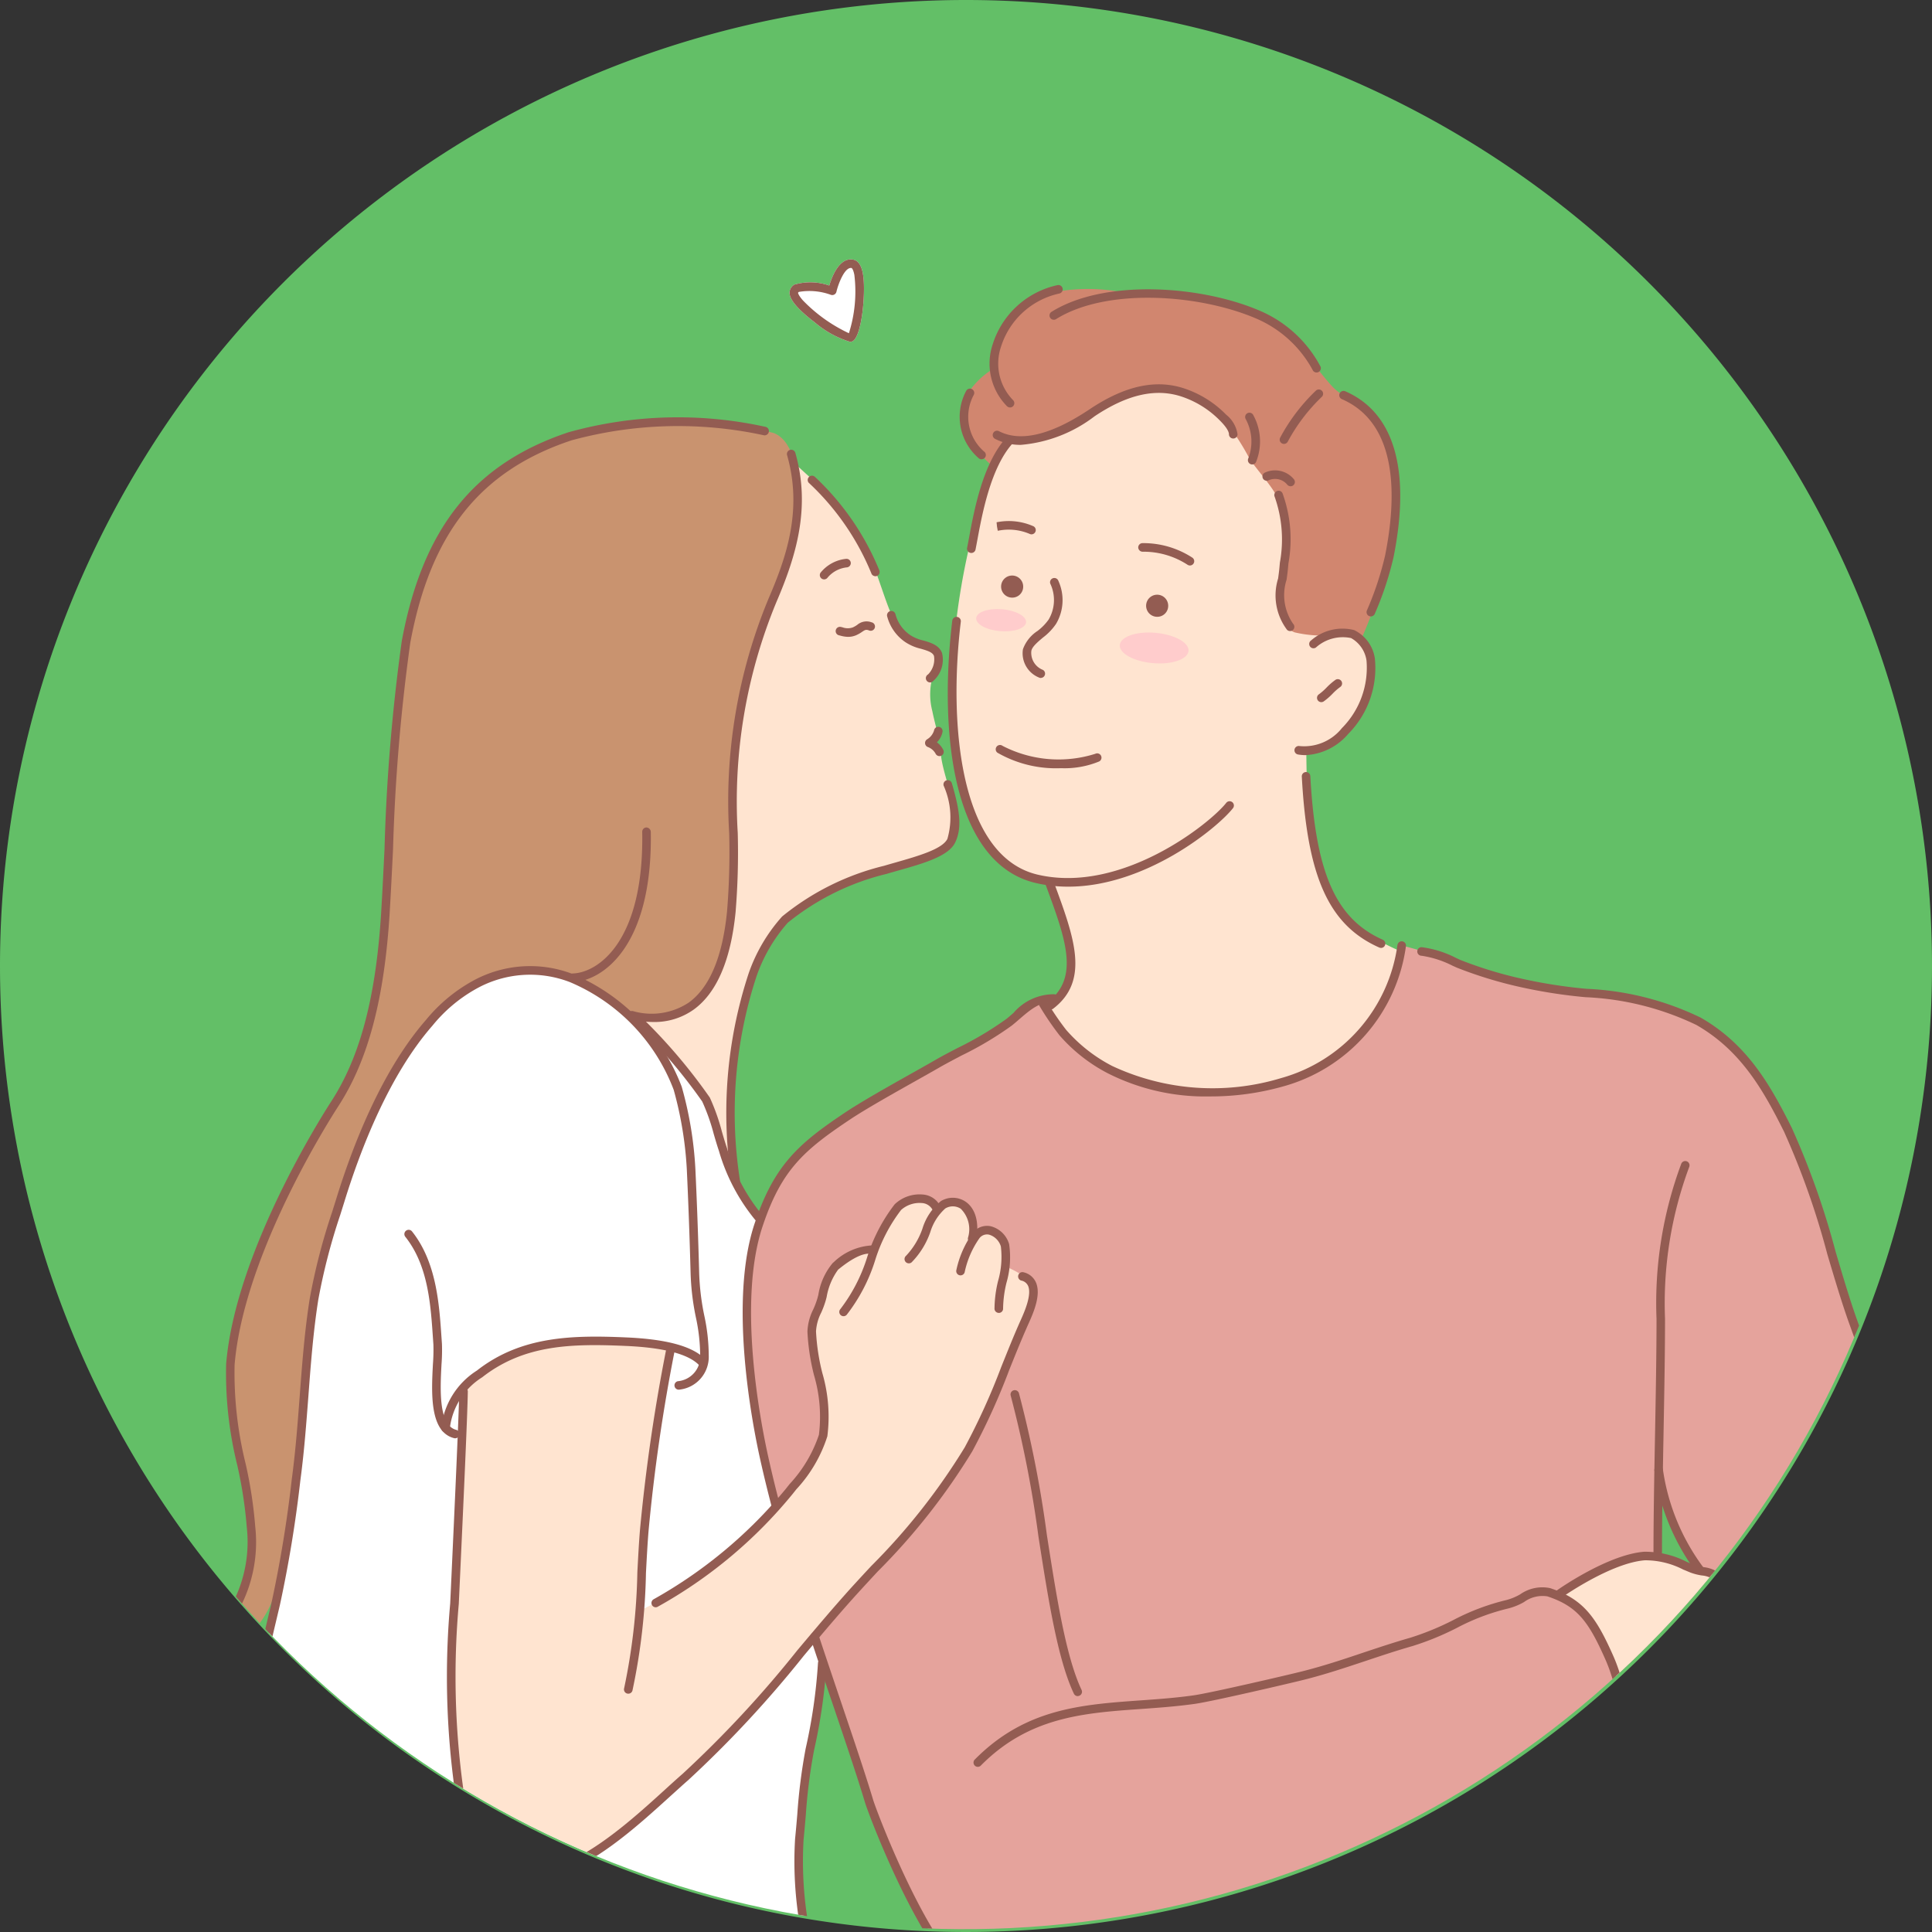
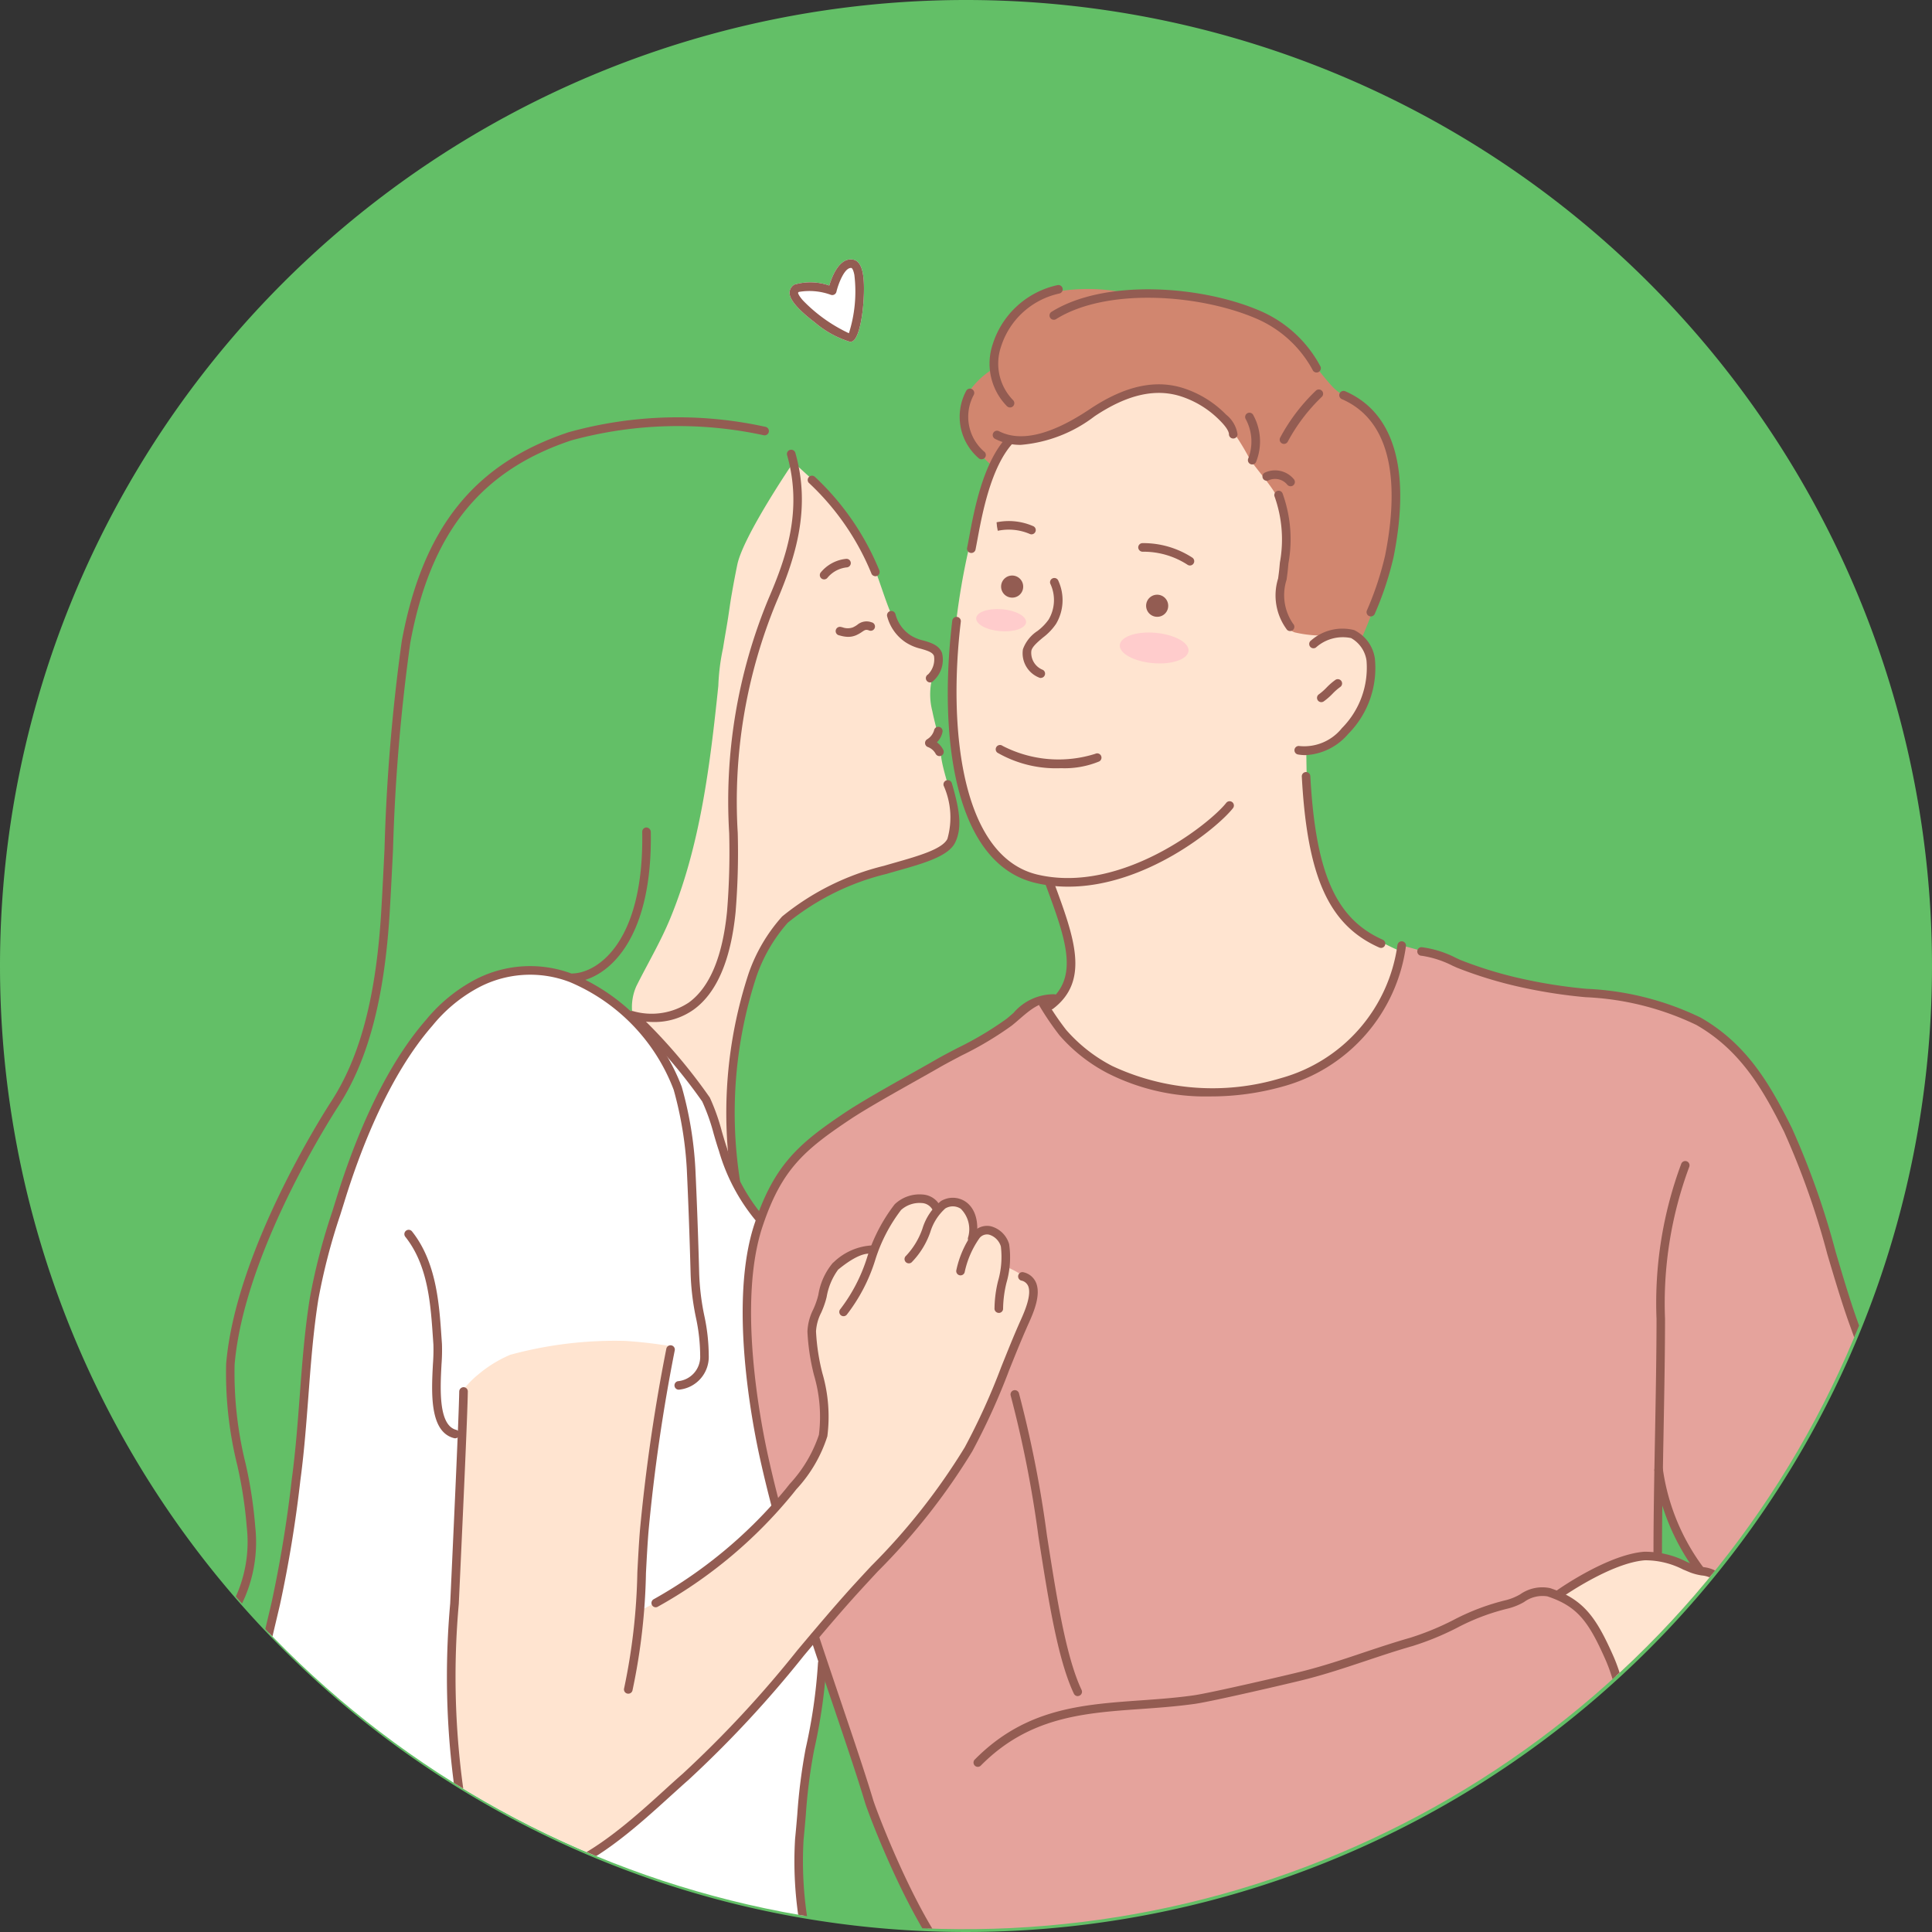
<svg xmlns="http://www.w3.org/2000/svg" width="96.046" height="96.046" viewBox="0 0 96.046 96.046">
  <rect x="0" y="0" width="96.046" height="96.046" fill="#333333" stroke="none" />
  <defs>
    <clipPath id="clip-path">
      <path id="Path_2765" data-name="Path 2765" d="M47.953,0A47.953,47.953,0,1,1,0,47.953,47.953,47.953,0,0,1,47.953,0Z" fill="#3e3434" />
    </clipPath>
  </defs>
  <g id="Group_2267" data-name="Group 2267" transform="translate(-232 -2987.893)">
    <path id="Path_2381" data-name="Path 2381" d="M48.023,0A48.023,48.023,0,1,1,0,48.023,48.023,48.023,0,0,1,48.023,0Z" transform="translate(232 2987.893)" fill="#63bf67" />
    <g id="Mask_Group_8" data-name="Mask Group 8" transform="translate(232 2987.893)" clip-path="url(#clip-path)">
      <g id="Group_2263" data-name="Group 2263" transform="translate(8.644 12.897)">
        <g id="Group_2209" data-name="Group 2209" transform="translate(0.303 1.464)">
          <path id="Path_2701" data-name="Path 2701" d="M1280.963,384.374a9.029,9.029,0,0,0,1.2-1.979c.167-1.06-1.071-4.357-1.071-4.357a3.412,3.412,0,0,1-1.524-.472,4.624,4.624,0,0,1-2.342-2.759,17.524,17.524,0,0,1-1-5.282,34.45,34.45,0,0,1,2.124-12.289,8.234,8.234,0,0,1,9.436-4.721c2.459.492,3.717,2.827,4.543,4.935a31.641,31.641,0,0,1,1.41,4.465,14.5,14.5,0,0,0,.353,1.684c.325.893,1.1,1.045,1.8,1.527a3.613,3.613,0,0,1,1.207,2.965,5.4,5.4,0,0,1-1.126,2.279,3.7,3.7,0,0,1-2.105,1.206s.015,1.969.091,2.959c.086,1.114,1.208,4.548,2.015,5.355a9.329,9.329,0,0,0,2.541,1.579,8.43,8.43,0,0,1-.234,2.457,11.84,11.84,0,0,1-.431,1.253,6.465,6.465,0,0,1-1.449,1.919,12.569,12.569,0,0,1-11.2,2.193,4.711,4.711,0,0,1-1.527-.822C1282.365,387.617,1280.963,384.374,1280.963,384.374Z" transform="translate(-1237.874 -348.56)" fill="#ffe4d0" fill-rule="evenodd" />
          <path id="Path_2702" data-name="Path 2702" d="M1152.881,795.792a15.412,15.412,0,0,1-1.226,3.244,17.387,17.387,0,0,1-2.355,2.266,8.768,8.768,0,0,1-4.772,1.635,15.1,15.1,0,0,1-3-.053,12.3,12.3,0,0,1-3.9-1.359,5.506,5.506,0,0,1-1.839-1.671c-.408-.538-.572-1.238-.968-1.29s-.969.466-1.4.847c-1.521,1.336-4.082,2.4-5.694,3.332-2.718,1.574-4.852,2.683-6.4,5.549-1.161,2.155-1.229,6.474-.95,9.1a22.894,22.894,0,0,0,1.349,6.286,42.894,42.894,0,0,1,1.861,6.488s.882,2.485,1.49,4.337c.281.855,1.311,3.848,1.564,4.605a42.177,42.177,0,0,0,2.951,6.163s-.438,2.3-.507,2.766-.26,1.173-.133,1.365a1.846,1.846,0,0,0,1.038.592,10.036,10.036,0,0,0,2.872.48c3.677.193,7.418-.563,11.09-.737,5.341-.254,10.662.558,15.986.8,2.616.119,5.654.343,8.175-.5,1.006-.335.645-1.191.5-2.133a19.6,19.6,0,0,1-.2-2.2,60.439,60.439,0,0,1,6.353-1.839c1.709-.273,3.923-.307,5.5-1.2a2.773,2.773,0,0,0,1.511-2.435,36.991,36.991,0,0,0-.818-9.259,67.75,67.75,0,0,0-2.213-7.375c-.908-2.827-2.911-6.635-3.652-9.4-.65-2.426-1.411-5.073-2.2-7.162a28.087,28.087,0,0,0-2.861-5.42,9.49,9.49,0,0,0-3-2.461,16.723,16.723,0,0,0-5.332-1.1,21.129,21.129,0,0,1-5.109-1.093C1154.843,796.3,1152.881,795.792,1152.881,795.792Zm12.723,27.167s.57,1.3.633,1.526c.008.027,1.168,2.2,1.168,2.2l-1.885-.593Z" transform="translate(-1092.054 -763.129)" fill="#e5a39c" fill-rule="evenodd" />
          <path id="Path_2703" data-name="Path 2703" d="M716.532,827.472a8.759,8.759,0,0,1-.817-1.284,9.442,9.442,0,0,1-.892-1.81,30.287,30.287,0,0,0-1.072-3.054,26.955,26.955,0,0,0-2.465-2.824c-1.233-1.2-1.687-1.327-2.981-2.436-1.809-1.551-5.092-1.01-6.967.354a11.949,11.949,0,0,0-1.53,1.484,19.712,19.712,0,0,0-2.318,3.894,33.278,33.278,0,0,0-3.57,13.507c-.052.933-.334,4.289-.717,6.758-.3,1.907-.511,3.1-.833,4.817a51.659,51.659,0,0,0-1.209,6.079c-.125,2,.858,3.314.7,5.324a6.193,6.193,0,0,1-1.12,2.746c-.678,1.176-1.521,2.66-2.119,3.707a12.444,12.444,0,0,0-.947,2.676c.423.986,4.2.9,5.647.821,2.393-.136,4.866-1.393,8.623-1.243a25.248,25.248,0,0,1,4.958.952,38.7,38.7,0,0,0,7.313,1.253c1.111.062,3.242.221,3.957-.852a2.836,2.836,0,0,0,.48-.93c.173-.867.234-1.623.345-2.512a12.442,12.442,0,0,0-.332-3.128,24.459,24.459,0,0,1-.341-3.258c.168-2.865,1.35-8.748,1.35-8.748l-.381-1.525-2.011-6.7a47.343,47.343,0,0,1-1.371-9.082,22.484,22.484,0,0,1,0-2.314C715.967,829.719,716.532,827.472,716.532,827.472Z" transform="translate(-687.671 -781.199)" fill="#fff" fill-rule="evenodd" />
          <path id="Path_2704" data-name="Path 2704" d="M1037.438,461.978a10.827,10.827,0,0,1-.812-2.348c-.118-.778-.718-1.473-1.808-2.985a26.689,26.689,0,0,0-2.255-2.39,2.558,2.558,0,0,1,.191-1.437c.568-1.136,1.2-2.194,1.684-3.368,1.5-3.633,1.985-7.678,2.389-11.554a10.622,10.622,0,0,1,.235-1.88c.072-.471.16-.939.235-1.41.069-.43.122-.863.2-1.292q.125-.727.274-1.449c.3-1.44,2.788-5.088,2.788-5.088l1.043.95a14.9,14.9,0,0,1,2.756,3.811c.411.732.889,2.685,1.372,3.377a2.3,2.3,0,0,0,1.008.812c.479.164.827.048,1.056.642.172.448-.261.878-.362,1.257a3.308,3.308,0,0,0,.034,1.522c.065.338.248,1.038.248,1.038a1.576,1.576,0,0,0-.223.539c.01.227.379.386.4.572.1,1.1.973,2.927.694,4.042a1.953,1.953,0,0,1-.916.907c-.911.39-2.319.629-3.246,1a13.021,13.021,0,0,0-4.261,2.255,9.571,9.571,0,0,0-1.675,3.052,23.768,23.768,0,0,0-1.03,5.552c-.09.635.123,1.942.027,2.579A9.059,9.059,0,0,0,1037.438,461.978Z" transform="translate(-1010.064 -418.157)" fill="#ffe4d0" fill-rule="evenodd" />
          <path id="Path_2705" data-name="Path 2705" d="M894.831,998.189s.087.04-.3,7.37a72.113,72.113,0,0,0-.136,10.041,12.532,12.532,0,0,0,.683,3.713,6.092,6.092,0,0,0,1.295,1.906,4.361,4.361,0,0,0,1.28.825,2.692,2.692,0,0,0,1.366.185,9.062,9.062,0,0,0,4.022-2.35c1.2-1.091,2.3-1.853,3.463-2.977,2.6-2.5,4.838-5.585,7.3-8.225,2.146-2.3,4.35-4.369,5.927-7.128.979-1.714,3.2-6.225,3.5-8.292.1-.685-1.348-1.25-1.348-1.25a1.572,1.572,0,0,0-.23-1.5c-.458-.6-1.336-.158-1.336-.158s-.207-1.132-.614-1.449c-.476-.371-1.33.117-1.33.117a4.369,4.369,0,0,0-.529-.356,1.685,1.685,0,0,0-1.272.285,10.922,10.922,0,0,0-1.292,2.177l-.651.02a5.058,5.058,0,0,0-1.316.988,3.9,3.9,0,0,0-.655,1.686,3.244,3.244,0,0,0-.392,1.034,4.211,4.211,0,0,0,.1,1.568s.238.832.345,1.485a6.388,6.388,0,0,1-.016,2.8,16.292,16.292,0,0,1-3.822,4.847,34.676,34.676,0,0,1-4,2.919c-.578.325-1.184.61-1.184.61s.074-2.737.2-3.529a7.474,7.474,0,0,0,.078-1.047c.146-1.233.451-3.441.6-5.143.055-.63.7-3.4.7-3.4a22.789,22.789,0,0,0-2.329-.273,19.839,19.839,0,0,0-5.715.689,6.237,6.237,0,0,0-1.6.986A4.7,4.7,0,0,0,894.831,998.189Z" transform="translate(-880.802 -943.388)" fill="#ffe4d0" fill-rule="evenodd" />
          <path id="Path_2706" data-name="Path 2706" d="M1738.522,1262.833a7.731,7.731,0,0,1,1.638,1.339,4.847,4.847,0,0,1,.606,1.049,12.933,12.933,0,0,1,.787,2.009,15.018,15.018,0,0,1,.172,3.148,6.17,6.17,0,0,0,1.113-.145c.507-.127,1.077-.326,1.267-.353a5.972,5.972,0,0,0,3.37-1.57,1.977,1.977,0,0,0,.476-.908,10.965,10.965,0,0,1,.37-1.468c.316-.663-.878-1.953-.878-1.953l-.642-1.656a2.074,2.074,0,0,0-1.529-.769c-.433-.057-1.189-.577-1.7-.637a4.193,4.193,0,0,0-1.822.257A27.375,27.375,0,0,0,1738.522,1262.833Z" transform="translate(-1670.053 -1197.933)" fill="#ffe4d0" fill-rule="evenodd" />
-           <path id="Path_2707" data-name="Path 2707" d="M743.9,395.181c.982.357,1.207,1.99,1.179,2.573-.015.312-.029,1.784-.089,2.09-.56,2.865-1.786,4.934-2.492,7.754-.789,3.154-.6,6.564-.6,9.788a10.512,10.512,0,0,1-1.564,5.877c-.828,1.19-3.554.946-3.554.946a9.365,9.365,0,0,0-2.309-1.723,19.211,19.211,0,0,0-2.383-.6c-2.982-.331-5.611,2.681-6.892,4.894a32.887,32.887,0,0,0-2.255,5.041,39.745,39.745,0,0,0-2.064,8.034c-.392,2.939-.283,6.1-.9,9.011-.378,1.8-.483,3.916-1.563,5.41-.6.825-1.468,1.242-1.95,1-.43-.215-.141-.439.369-1.3a7.366,7.366,0,0,0,1.124-3.742c.094-2.455-1.1-5.644-1.15-8.1a19.1,19.1,0,0,1,.846-4.394,34.618,34.618,0,0,1,3.13-7.134c1.023-1.974,2.219-3.22,2.836-5.359a52.222,52.222,0,0,0,1.1-7.872c.134-1.285.154-2.553.221-3.843.045-.862.1-2.317.172-3.175a42.81,42.81,0,0,1,.55-4.913,15.448,15.448,0,0,1,1.8-5.256,11.406,11.406,0,0,1,6.969-5.108,20.824,20.824,0,0,1,4.5-.536A19.185,19.185,0,0,1,743.9,395.181Z" transform="translate(-714.397 -388.019)" fill="#c9936f" fill-rule="evenodd" />
          <path id="Path_2708" data-name="Path 2708" d="M1305.757,311.913a29.527,29.527,0,0,0,1.5-4.31,14.434,14.434,0,0,0,.133-3.663,6.715,6.715,0,0,0-.88-2.94c-.625-.829-1.6-1.026-2.21-1.694-1.086-1.194-1.917-2.741-3.382-3.474a10.163,10.163,0,0,0-3.9-1.014c-.684-.068-2.169-.047-2.854-.116a9.224,9.224,0,0,0-4.274.072,4.307,4.307,0,0,0-1.947,1.719,5.082,5.082,0,0,0-.516,1.989,3.93,3.93,0,0,0-1.246,1.231,3.583,3.583,0,0,0-.056,1.858,4.535,4.535,0,0,0,1.317,1.72l.724-1.275a4.8,4.8,0,0,0,1.337-.044,7.454,7.454,0,0,0,1.73-.639c1.456-.685,2.9-1.936,4.526-1.96a4.816,4.816,0,0,1,2.9,1.251,12.769,12.769,0,0,1,1.571,2.333c.794,1.111,1.595,1.784,1.735,3.07a29.628,29.628,0,0,1-.185,3.131c0,.656-.255,2.065.681,2.4a6.082,6.082,0,0,0,2.322.083A1.637,1.637,0,0,1,1305.757,311.913Z" transform="translate(-1247.039 -294.48)" fill="#d1866f" fill-rule="evenodd" />
        </g>
        <g id="Group_2262" data-name="Group 2262" transform="translate(0 0)">
          <g id="Group_2210" data-name="Group 2210" transform="translate(33.08 46.477)">
            <path id="Path_2709" data-name="Path 2709" d="M1190.933,991.393a.213.213,0,0,1-.159-.355,8.275,8.275,0,0,0,1.33-2.573,8.413,8.413,0,0,1,1.369-2.635,1.789,1.789,0,0,1,1.39-.487,1.056,1.056,0,0,1,.848.522.213.213,0,1,1-.37.213.638.638,0,0,0-.522-.311,1.372,1.372,0,0,0-1.028.346,7.985,7.985,0,0,0-1.289,2.5,8.576,8.576,0,0,1-1.41,2.705A.213.213,0,0,1,1190.933,991.393Z" transform="translate(-1190.72 -985.334)" fill="#935c52" />
          </g>
          <g id="Group_2211" data-name="Group 2211" transform="translate(23.739 48.997)">
            <path id="Path_2710" data-name="Path 2710" d="M1047.563,1042.014a.213.213,0,0,1-.1-.4,23.1,23.1,0,0,0,6.572-5.493l.186-.234a6.723,6.723,0,0,0,1.456-2.448,7.291,7.291,0,0,0-.245-2.968,10.85,10.85,0,0,1-.326-2.162,2.681,2.681,0,0,1,.291-1.107,4.262,4.262,0,0,0,.21-.562l.041-.156a3.25,3.25,0,0,1,.721-1.591l.046-.037a2.983,2.983,0,0,1,1.944-.834.213.213,0,0,1-.07.421c-.375-.063-.916.188-1.606.745l-.051.041a3.207,3.207,0,0,0-.571,1.362l-.042.159a4.6,4.6,0,0,1-.229.618,2.327,2.327,0,0,0-.257.932,10.5,10.5,0,0,0,.316,2.077,7.722,7.722,0,0,1,.247,3.138,7,7,0,0,1-1.542,2.635l-.185.232a23.219,23.219,0,0,1-6.71,5.608A.215.215,0,0,1,1047.563,1042.014Z" transform="translate(-1047.349 -1024.005)" fill="#935c52" />
          </g>
          <g id="Group_2212" data-name="Group 2212" transform="translate(36.324 46.648)">
            <path id="Path_2711" data-name="Path 2711" d="M1240.716,991.213a.213.213,0,0,1-.139-.375,3.754,3.754,0,0,0,.814-1.346,2.813,2.813,0,0,1,.923-1.376,1.141,1.141,0,0,1,1.225.032c.281.193.723.693.536,1.868a.211.211,0,0,1-.244.177.213.213,0,0,1-.177-.244,1.436,1.436,0,0,0-.357-1.45.717.717,0,0,0-.77-.013,2.6,2.6,0,0,0-.745,1.177,4.039,4.039,0,0,1-.928,1.5A.211.211,0,0,1,1240.716,991.213Z" transform="translate(-1240.503 -987.953)" fill="#935c52" />
          </g>
          <g id="Group_2213" data-name="Group 2213" transform="translate(38.896 48.041)">
            <path id="Path_2712" data-name="Path 2712" d="M1282.1,1013.663a.213.213,0,0,1-.213-.2,5.966,5.966,0,0,1,.176-1.382,4.324,4.324,0,0,0,.14-1.721.872.872,0,0,0-.584-.586.474.474,0,0,0-.481.176,4.581,4.581,0,0,0-.734,1.69.213.213,0,1,1-.412-.111,4.93,4.93,0,0,1,.828-1.862.893.893,0,0,1,.894-.308,1.29,1.29,0,0,1,.9.885,4.539,4.539,0,0,1-.132,1.922,5.708,5.708,0,0,0-.168,1.273.213.213,0,0,1-.2.226Z" transform="translate(-1279.987 -1009.333)" fill="#935c52" />
          </g>
          <g id="Group_2214" data-name="Group 2214" transform="translate(13.592 50.351)">
            <path id="Path_2713" data-name="Path 2713" d="M896.085,1074.921c-2,0-3.648-2.167-4.085-4.379a40.85,40.85,0,0,1-.228-9.284l.06-1.3c.154-3.347.365-7.93.389-9.241a.221.221,0,0,1,.217-.209.213.213,0,0,1,.21.217c-.023,1.317-.226,5.717-.389,9.253l-.06,1.3a40.576,40.576,0,0,0,.221,9.182c.434,2.193,2.119,4.342,4.082,4,2-.353,4.366-2.505,5.931-3.929.328-.3.628-.571.891-.8a55.158,55.158,0,0,0,5.711-6.15c.924-1.1,1.8-2.136,2.669-3.1.33-.362.663-.723,1-1.084a31.653,31.653,0,0,0,4.648-5.9,33.058,33.058,0,0,0,1.816-4c.3-.741.6-1.507.964-2.318l.012-.026c.167-.376.56-1.254.35-1.695a.474.474,0,0,0-.331-.25.213.213,0,0,1,.111-.412.888.888,0,0,1,.605.479c.294.619-.122,1.551-.346,2.052l-.012.026c-.358.8-.663,1.565-.958,2.3a33.361,33.361,0,0,1-1.839,4.048,31.948,31.948,0,0,1-4.708,5.979c-.333.36-.666.719-.995,1.081-.868.955-1.738,1.989-2.659,3.084a55.417,55.417,0,0,1-5.759,6.2c-.261.226-.558.5-.883.792-1.7,1.544-4.021,3.659-6.143,4.033A2.8,2.8,0,0,1,896.085,1074.921Z" transform="translate(-891.627 -1044.795)" fill="#935c52" />
          </g>
          <g id="Group_2215" data-name="Group 2215" transform="translate(22.379 53.975)">
            <path id="Path_2714" data-name="Path 2714" d="M1026.7,1117.744a.221.221,0,0,1-.056-.007.213.213,0,0,1-.15-.261,30.463,30.463,0,0,0,.658-5.77c.04-.751.077-1.461.13-2.1a88.937,88.937,0,0,1,1.311-9.014.213.213,0,1,1,.417.089,88.308,88.308,0,0,0-1.3,8.96c-.053.637-.09,1.344-.13,2.092a30.688,30.688,0,0,1-.672,5.858A.213.213,0,0,1,1026.7,1117.744Z" transform="translate(-1026.49 -1100.417)" fill="#935c52" />
          </g>
          <g id="Group_2216" data-name="Group 2216" transform="translate(31.496 10.737)">
            <path id="Path_2715" data-name="Path 2715" d="M1169.782,441.807a.214.214,0,0,1-.205-.154,12.768,12.768,0,0,0-3.11-4.493.213.213,0,0,1,.3-.3,13.186,13.186,0,0,1,3.219,4.677.213.213,0,0,1-.2.272Z" transform="translate(-1166.404 -436.796)" fill="#935c52" />
          </g>
          <g id="Group_2217" data-name="Group 2217" transform="translate(35.451 17.476)">
            <path id="Path_2716" data-name="Path 2716" d="M1229.245,543.781a.213.213,0,0,1-.1-.4,1.065,1.065,0,0,0,.294-.915c-.067-.18-.291-.256-.651-.36a2.369,2.369,0,0,1-.768-.326,2.224,2.224,0,0,1-.906-1.274.213.213,0,1,1,.406-.131,1.809,1.809,0,0,0,.754,1.062,2.025,2.025,0,0,0,.632.258c.368.106.785.227.932.621a1.412,1.412,0,0,1-.491,1.438A.213.213,0,0,1,1229.245,543.781Z" transform="translate(-1227.102 -540.227)" fill="#935c52" />
          </g>
          <g id="Group_2218" data-name="Group 2218" transform="translate(27.476 25.889)">
            <path id="Path_2717" data-name="Path 2717" d="M1105.167,689.487a.214.214,0,0,1-.211-.182,22.2,22.2,0,0,1,.843-10.332,8.31,8.31,0,0,1,1.669-2.842,12.8,12.8,0,0,1,5.062-2.519c.184-.054.37-.107.555-.16,1.156-.33,2.352-.671,2.6-1.182a3.883,3.883,0,0,0-.187-2.642.213.213,0,1,1,.409-.119c.379,1.3.527,2.2.161,2.949-.335.682-1.566,1.033-2.87,1.4-.184.052-.369.105-.552.159a12.425,12.425,0,0,0-4.9,2.426,7.964,7.964,0,0,0-1.553,2.667,21.754,21.754,0,0,0-.823,10.129.213.213,0,0,1-.18.242Z" transform="translate(-1104.706 -669.355)" fill="#935c52" />
          </g>
          <g id="Group_2219" data-name="Group 2219" transform="translate(39.43 8.794)">
            <path id="Path_2718" data-name="Path 2718" d="M1288.392,412.773a.213.213,0,0,1-.209-.257c.03-.144.063-.32.1-.519.255-1.372.682-3.67,1.843-4.952a.213.213,0,1,1,.316.286c-1.08,1.194-1.509,3.5-1.74,4.744-.038.2-.071.381-.1.528A.214.214,0,0,1,1288.392,412.773Z" transform="translate(-1288.179 -406.974)" fill="#935c52" />
          </g>
          <g id="Group_2220" data-name="Group 2220" transform="translate(38.472 17.769)">
            <path id="Path_2719" data-name="Path 2719" d="M1279.465,558.135a7.084,7.084,0,0,1-1.615-.182c-4.1-.957-4.833-7.365-4.151-13.042a.213.213,0,0,1,.424.051c-.63,5.243-.006,11.682,3.824,12.576,4.161.971,8.562-2.539,9.371-3.569a.213.213,0,0,1,.335.264C1286.88,555.215,1283.315,558.135,1279.465,558.135Z" transform="translate(-1273.474 -544.722)" fill="#935c52" />
          </g>
          <g id="Group_2221" data-name="Group 2221" transform="translate(55.708 18.33)">
            <path id="Path_2720" data-name="Path 2720" d="M1538.561,559.648a2.173,2.173,0,0,1-.374-.032.213.213,0,0,1,.073-.42,2.4,2.4,0,0,0,2.109-.89,4.264,4.264,0,0,0,1.223-3.365,1.528,1.528,0,0,0-.767-1.112,2,2,0,0,0-1.75.471.213.213,0,1,1-.237-.354,2.367,2.367,0,0,1,2.144-.513,1.866,1.866,0,0,1,1.026,1.413,4.65,4.65,0,0,1-1.33,3.754A2.973,2.973,0,0,1,1538.561,559.648Z" transform="translate(-1538.011 -553.335)" fill="#935c52" />
          </g>
          <g id="Group_2222" data-name="Group 2222" transform="translate(56.827 20.866)">
            <path id="Path_2721" data-name="Path 2721" d="M1555.4,593.408a.213.213,0,0,1-.119-.391,2.833,2.833,0,0,0,.377-.332,3.168,3.168,0,0,1,.442-.384.213.213,0,1,1,.237.355,2.824,2.824,0,0,0-.38.334,3.151,3.151,0,0,1-.44.382A.212.212,0,0,1,1555.4,593.408Z" transform="translate(-1555.183 -592.265)" fill="#935c52" />
          </g>
          <g id="Group_2223" data-name="Group 2223" transform="translate(42.193 15.837)">
            <path id="Path_2722" data-name="Path 2722" d="M1331.505,520.046a.215.215,0,0,1-.1-.022,1.3,1.3,0,0,1-.8-1.406,1.821,1.821,0,0,1,.72-.907,2.566,2.566,0,0,0,.558-.57,1.907,1.907,0,0,0,.08-1.789.213.213,0,0,1,.407-.128,2.311,2.311,0,0,1-.117,2.13,2.859,2.859,0,0,1-.652.682c-.264.223-.537.453-.577.661a.907.907,0,0,0,.571.945.213.213,0,0,1-.1.4Z" transform="translate(-1330.589 -515.075)" fill="#935c52" />
          </g>
          <g id="Group_2224" data-name="Group 2224" transform="translate(47.941 14.103)">
            <path id="Path_2723" data-name="Path 2723" d="M1421.369,489.571a.211.211,0,0,1-.118-.036,4.007,4.007,0,0,0-2.234-.648.22.22,0,0,1-.217-.209.214.214,0,0,1,.209-.218,4.46,4.46,0,0,1,2.479.72.213.213,0,0,1-.119.391Z" transform="translate(-1418.8 -488.459)" fill="#935c52" />
          </g>
          <g id="Group_2225" data-name="Group 2225" transform="translate(40.9 13.017)">
            <path id="Path_2724" data-name="Path 2724" d="M1312.472,472.45a.213.213,0,0,1-.1-.024,2.648,2.648,0,0,0-1.581-.153l-.038-.211-.021-.212a3.035,3.035,0,0,1,1.837.2.213.213,0,0,1-.1.4Z" transform="translate(-1310.733 -471.8)" fill="#935c52" />
          </g>
          <g id="Group_2226" data-name="Group 2226" transform="translate(40.856 24.14)">
            <path id="Path_2725" data-name="Path 2725" d="M1313.32,643.665a5.846,5.846,0,0,1-3.167-.771.213.213,0,1,1,.261-.337,6.065,6.065,0,0,0,4.606.393.213.213,0,1,1,.19.382A4.51,4.51,0,0,1,1313.32,643.665Z" transform="translate(-1310.07 -642.513)" fill="#935c52" />
          </g>
          <g id="Group_2227" data-name="Group 2227" transform="translate(32.895 17.99)">
            <path id="Path_2726" data-name="Path 2726" d="M1188.5,548.886a1.471,1.471,0,0,1-.387-.06l-.064-.016a.213.213,0,0,1,.086-.418l.087.021a.744.744,0,0,0,.516,0,1.335,1.335,0,0,0,.214-.124.709.709,0,0,1,.709-.127.213.213,0,1,1-.135.4c-.148-.049-.192-.02-.337.077a1.7,1.7,0,0,1-.281.161A1.011,1.011,0,0,1,1188.5,548.886Z" transform="translate(-1187.874 -548.113)" fill="#935c52" />
          </g>
          <g id="Group_2228" data-name="Group 2228" transform="translate(32.112 14.883)">
            <path id="Path_2727" data-name="Path 2727" d="M1176.078,501.454a.213.213,0,0,1-.174-.336,1.874,1.874,0,0,1,1.266-.685.213.213,0,0,1,.05.423,1.449,1.449,0,0,0-.967.508A.213.213,0,0,1,1176.078,501.454Z" transform="translate(-1175.865 -500.431)" fill="#935c52" />
          </g>
          <g id="Group_2229" data-name="Group 2229" transform="translate(43.317 30.789)">
            <path id="Path_2728" data-name="Path 2728" d="M1348.1,751.061a.213.213,0,0,1-.13-.382c1.58-1.215.875-3.127-.1-5.773l-.021-.058a.213.213,0,0,1,.4-.148l.021.058c1,2.711,1.79,4.852-.039,6.259A.213.213,0,0,1,1348.1,751.061Z" transform="translate(-1347.831 -744.56)" fill="#935c52" />
          </g>
          <g id="Group_2230" data-name="Group 2230" transform="translate(56.073 25.481)">
            <path id="Path_2729" data-name="Path 2729" d="M1547.549,671.835a.21.21,0,0,1-.087-.018c-2.5-1.111-3.58-3.495-3.85-8.5a.213.213,0,0,1,.2-.224.216.216,0,0,1,.224.2c.26,4.82,1.269,7.1,3.6,8.136a.213.213,0,0,1-.087.408Z" transform="translate(-1543.612 -663.09)" fill="#935c52" />
          </g>
          <g id="Group_2231" data-name="Group 2231" transform="translate(43.005 33.895)">
            <path id="Path_2730" data-name="Path 2730" d="M1351.56,799.935a10.743,10.743,0,0,1-5.068-1.143,8.143,8.143,0,0,1-2.415-1.894,13.987,13.987,0,0,1-.993-1.458.213.213,0,0,1,.367-.218,13.8,13.8,0,0,0,.953,1.4,7.73,7.73,0,0,0,2.294,1.8,11.771,11.771,0,0,0,8.4.6,8,8,0,0,0,5.779-6.615.213.213,0,1,1,.422.06,8.415,8.415,0,0,1-6.082,6.964A13.2,13.2,0,0,1,1351.56,799.935Z" transform="translate(-1343.054 -792.22)" fill="#935c52" />
          </g>
          <g id="Group_2232" data-name="Group 2232" transform="translate(54.598 34.184)">
            <path id="Path_2731" data-name="Path 2731" d="M1533.676,847.816c-.785,0-1.574-.026-2.347-.091-1.637-.136-3.764-.4-5.82-.653-1.592-.2-3.1-.382-4.333-.506a.213.213,0,1,1,.042-.424c1.244.124,2.749.31,4.343.507,2.053.254,4.176.516,5.8.651a41.942,41.942,0,0,0,6.541-.1,34.455,34.455,0,0,0,5.61-1.061c.782-.2,1.542-.463,2.278-.723.657-.232,1.338-.472,2.041-.664a19.926,19.926,0,0,1,3.25-.556c.473-.053.963-.107,1.5-.184.828-.118,2.634-.654,3.056-1.356.917-1.529.717-3.587.54-5.4q-.028-.286-.053-.562a42.555,42.555,0,0,0-1.1-6.24,48.63,48.63,0,0,0-2.369-7.418c-1.158-2.779-2.138-5.3-3-7.7-.367-1.028-.709-2.182-1.071-3.4a39.391,39.391,0,0,0-2.155-6.1c-1.035-2.071-2.148-4.035-4.358-5.3a14.114,14.114,0,0,0-5.508-1.379,25.531,25.531,0,0,1-3.316-.521,20.839,20.839,0,0,1-3.062-.94l-.225-.1a5.033,5.033,0,0,0-1.549-.5.213.213,0,1,1,0-.426,5.152,5.152,0,0,1,1.722.54l.221.1a20.215,20.215,0,0,0,3,.919,25.263,25.263,0,0,0,3.261.511,14.434,14.434,0,0,1,5.672,1.432c2.314,1.323,3.462,3.346,4.528,5.478a39.655,39.655,0,0,1,2.182,6.165c.36,1.216.7,2.365,1.063,3.382.855,2.395,1.833,4.907,2.988,7.679a49.071,49.071,0,0,1,2.39,7.486,42.912,42.912,0,0,1,1.1,6.3q.025.274.053.559c.183,1.881.391,4.013-.6,5.663-.535.892-2.5,1.435-3.361,1.559-.543.078-1.036.132-1.512.186a19.275,19.275,0,0,0-3.185.544c-.689.188-1.362.425-2.012.654-.745.263-1.515.534-2.316.734a34.832,34.832,0,0,1-5.68,1.073C1536.62,847.723,1535.154,847.816,1533.676,847.816Z" transform="translate(-1520.983 -796.664)" fill="#935c52" />
          </g>
          <g id="Group_2233" data-name="Group 2233" transform="translate(28.281 36.509)">
            <path id="Path_2732" data-name="Path 2732" d="M1118.7,857.938a.213.213,0,0,1-.206-.159c-.209-.8-.387-1.534-.561-2.314-.391-1.762-1.568-7.811-.275-11.691.976-2.926,2.19-3.985,4.54-5.552.793-.528,2.208-1.324,3.345-1.963.429-.241.812-.456,1.095-.62.327-.189.709-.39,1.115-.6a16.589,16.589,0,0,0,2.427-1.446c.115-.092.231-.193.349-.295a2.64,2.64,0,0,1,2.043-.931.213.213,0,1,1-.064.422c-.63-.1-1.174.376-1.7.831-.122.106-.242.21-.362.305a16.843,16.843,0,0,1-2.5,1.49c-.4.211-.78.41-1.1.594-.284.164-.669.381-1.1.623-1.131.636-2.538,1.427-3.318,1.946-2.32,1.546-3.434,2.518-4.372,5.332-1.259,3.776-.1,9.729.286,11.464.172.775.349,1.505.557,2.3a.213.213,0,0,1-.152.261A.218.218,0,0,1,1118.7,857.938Z" transform="translate(-1117.072 -832.346)" fill="#935c52" />
          </g>
          <g id="Group_2234" data-name="Group 2234" transform="translate(31.645 66.004)">
            <path id="Path_2733" data-name="Path 2733" d="M1179.091,1305.429a5.077,5.077,0,0,1-2.488-.643c-2.276-1.233-4.979-8.335-5.2-9.061-.392-1.308-1-3.1-1.638-4.987-.364-1.074-.731-2.161-1.063-3.169a.213.213,0,1,1,.405-.133c.331,1.006.7,2.092,1.061,3.165.642,1.9,1.248,3.687,1.642,5,.185.617,2.859,7.653,4.992,8.808a5.5,5.5,0,0,0,4.121.357c.337-.066.686-.135,1.029-.178a46.576,46.576,0,0,0,7.546-1.815,50.231,50.231,0,0,0,8.438-4.077c.4-.226.747-.425,1.037-.585.787-.434,1.5-.782,2.131-1.089a12.808,12.808,0,0,0,1.87-1.021,21.466,21.466,0,0,1,3.05-1.763,10.564,10.564,0,0,1,1.227-.509,4.68,4.68,0,0,0,1.291-.619c.55-.412.5-2.613-.336-4.5s-1.392-2.625-2.876-3.12a1.552,1.552,0,0,0-1.159.282,3.108,3.108,0,0,1-.781.319,10.878,10.878,0,0,0-2.573.974,13.939,13.939,0,0,1-2.182.893c-.8.228-1.582.49-2.34.743-1,.333-2.032.678-3.094.943-.5.127-4.485,1.061-5.385,1.189s-1.813.194-2.688.256c-2.863.2-5.568.4-7.95,2.8a.213.213,0,1,1-.3-.3c2.5-2.52,5.278-2.717,8.223-2.927.868-.062,1.765-.125,2.657-.253.854-.122,4.7-1.019,5.343-1.181,1.046-.261,2.07-.6,3.062-.935.763-.254,1.55-.517,2.358-.748a13.652,13.652,0,0,0,2.116-.868,11.369,11.369,0,0,1,2.672-1.008,2.754,2.754,0,0,0,.669-.28,1.91,1.91,0,0,1,1.489-.308c1.659.553,2.282,1.441,3.131,3.351.8,1.791,1.057,4.37.2,5.012a5.072,5.072,0,0,1-1.4.679,10.017,10.017,0,0,0-1.18.489,21.193,21.193,0,0,0-2.986,1.722,12.96,12.96,0,0,1-1.939,1.063c-.626.305-1.334.65-2.112,1.079-.288.159-.636.357-1.032.583a50.557,50.557,0,0,1-8.517,4.112,46.983,46.983,0,0,1-7.625,1.833c-.328.041-.654.105-1,.173A9.781,9.781,0,0,1,1179.091,1305.429Z" transform="translate(-1168.694 -1285.031)" fill="#935c52" />
          </g>
          <g id="Group_2235" data-name="Group 2235" transform="translate(41.593 56.212)">
            <path id="Path_2734" data-name="Path 2734" d="M1324.719,1149.961a.213.213,0,0,1-.193-.122c-.807-1.705-1.27-4.67-1.761-7.808a56.7,56.7,0,0,0-1.379-7.006.213.213,0,0,1,.409-.123,57.043,57.043,0,0,1,1.391,7.064c.486,3.107.944,6.041,1.725,7.691a.213.213,0,0,1-.193.3Z" transform="translate(-1321.377 -1134.75)" fill="#935c52" />
          </g>
          <g id="Group_2236" data-name="Group 2236" transform="translate(73.555 44.822)">
            <path id="Path_2735" data-name="Path 2735" d="M1812.134,979.589a.213.213,0,0,1-.213-.213c0-1.713.038-3.788.076-5.794s.075-4.09.075-5.809a19.835,19.835,0,0,1,1.233-7.718.213.213,0,0,1,.39.173,19.449,19.449,0,0,0-1.2,7.544c0,1.723-.039,3.8-.076,5.817s-.075,4.077-.075,5.786A.213.213,0,0,1,1812.134,979.589Z" transform="translate(-1811.92 -959.928)" fill="#935c52" />
          </g>
          <g id="Group_2237" data-name="Group 2237" transform="translate(73.599 59.966)">
            <path id="Path_2736" data-name="Path 2736" d="M1814.864,1197.75a.212.212,0,0,1-.163-.076,11.1,11.1,0,0,1-2.091-5.059.213.213,0,1,1,.419-.082,10.679,10.679,0,0,0,2,4.868.213.213,0,0,1-.164.35Z" transform="translate(-1812.605 -1192.36)" fill="#935c52" />
          </g>
          <g id="Group_2238" data-name="Group 2238" transform="translate(68.636 64.235)">
            <path id="Path_2737" data-name="Path 2737" d="M1739.835,1267.742a.213.213,0,0,1,0-.427,13.03,13.03,0,0,0,2.55-.55l.376-.1c1.2-.326,2.9-1.187,2.99-1.955a6.794,6.794,0,0,1,.207-1.015,2.343,2.343,0,0,0,.121-1.032,2.314,2.314,0,0,0-.487-.961,1.982,1.982,0,0,1-.355-.627,3.688,3.688,0,0,0-.8-1.732,1.335,1.335,0,0,0-.7-.268,2.844,2.844,0,0,1-.555-.144c-.117-.047-.234-.1-.35-.144a4.118,4.118,0,0,0-1.912-.465c-1.7.13-4.129,1.845-4.153,1.862a.213.213,0,1,1-.247-.347c.1-.074,2.554-1.8,4.367-1.94a4.548,4.548,0,0,1,2.11.5c.114.048.229.1.344.142a2.523,2.523,0,0,0,.474.121,1.705,1.705,0,0,1,.907.37,3.959,3.959,0,0,1,.931,1.945,1.805,1.805,0,0,0,.288.48,2.68,2.68,0,0,1,.563,1.147,2.741,2.741,0,0,1-.129,1.205,6.362,6.362,0,0,0-.2.955c-.139,1.2-2.43,2.08-3.3,2.317l-.375.1A12.814,12.814,0,0,1,1739.835,1267.742Z" transform="translate(-1736.427 -1257.887)" fill="#935c52" />
          </g>
          <g id="Group_2239" data-name="Group 2239" transform="translate(78.059 69.055)">
            <path id="Path_2738" data-name="Path 2738" d="M1888.659,1333.927a.212.212,0,0,1-.118-.036c-.161-.108-.317-.226-.472-.344a4.813,4.813,0,0,0-.82-.543,7.1,7.1,0,0,0-4.144-.64,2.275,2.275,0,0,0-1.648,1.068.213.213,0,0,1-.382-.19,2.681,2.681,0,0,1,1.969-1.3,7.517,7.517,0,0,1,4.389.678,5.248,5.248,0,0,1,.894.588c.148.113.3.225.45.328a.213.213,0,0,1-.119.391Z" transform="translate(-1881.054 -1331.862)" fill="#935c52" />
          </g>
          <g id="Group_2240" data-name="Group 2240" transform="translate(76.47 84.045)">
            <path id="Path_2739" data-name="Path 2739" d="M1857.149,1565.987a.213.213,0,0,1-.213-.213c0-.453-.069-1.135-.136-1.8s-.138-1.367-.138-1.843a.213.213,0,0,1,.427,0c0,.454.069,1.138.136,1.8s.138,1.366.138,1.839A.213.213,0,0,1,1857.149,1565.987Z" transform="translate(-1856.661 -1561.921)" fill="#935c52" />
          </g>
          <g id="Group_2241" data-name="Group 2241" transform="translate(36.896 83.384)">
            <path id="Path_2740" data-name="Path 2740" d="M1249.5,1556.667a.214.214,0,0,1-.213-.213,36.9,36.9,0,0,1,.524-3.7c.058-.338.105-.618.133-.794a.213.213,0,0,1,.422.066c-.028.177-.076.459-.134.8-.193,1.134-.518,3.032-.518,3.632A.213.213,0,0,1,1249.5,1556.667Z" transform="translate(-1249.286 -1551.776)" fill="#935c52" />
          </g>
          <g id="Group_2242" data-name="Group 2242" transform="translate(57.936 6.537)">
            <path id="Path_2741" data-name="Path 2741" d="M1573.777,383.555a.213.213,0,0,1-.192-.306,15.567,15.567,0,0,0,.9-2.718c.575-2.873.668-6.555-2.15-7.778a.213.213,0,0,1,.17-.391c2.437,1.058,3.267,3.911,2.4,8.253a16.153,16.153,0,0,1-.936,2.819A.213.213,0,0,1,1573.777,383.555Z" transform="translate(-1572.208 -372.345)" fill="#935c52" />
          </g>
          <g id="Group_2243" data-name="Group 2243" transform="translate(43.533 1.485)">
            <path id="Path_2742" data-name="Path 2742" d="M1364.42,298.937a.214.214,0,0,1-.2-.133,5.77,5.77,0,0,0-2.806-2.552c-2.824-1.21-7.428-1.543-9.945.03a.213.213,0,1,1-.226-.362c2.633-1.646,7.417-1.313,10.339-.061a6.135,6.135,0,0,1,3.034,2.785.213.213,0,0,1-.2.293Z" transform="translate(-1351.145 -294.8)" fill="#935c52" />
          </g>
          <g id="Group_2244" data-name="Group 2244" transform="translate(0 35.13)">
            <path id="Path_2743" data-name="Path 2743" d="M683.225,864.339a.213.213,0,0,1-.213-.213,18.876,18.876,0,0,1,2.158-5.225c.1-.153.208-.322.326-.5a10.205,10.205,0,0,0,1.8-3.7,8.578,8.578,0,0,0-.356-2.744,8.189,8.189,0,0,1-.336-3.072c.26-1.816.664-3.521,1.091-5.326l.169-.714a61.993,61.993,0,0,0,1.008-6.138l.027-.208c.171-1.313.272-2.657.37-3.957.12-1.591.243-3.236.5-4.843a30.582,30.582,0,0,1,1.109-4.287l.2-.638c.825-2.681,2.27-6.4,4.47-8.918a7.99,7.99,0,0,1,2.258-1.9,5.9,5.9,0,0,1,5.04-.376,9.89,9.89,0,0,1,5.412,5.6,18.543,18.543,0,0,1,.68,4.091c.079,1.7.135,3.233.187,5.124a12.1,12.1,0,0,0,.257,2.17,9.541,9.541,0,0,1,.22,1.984,1.636,1.636,0,0,1-1.446,1.688.213.213,0,1,1-.089-.417,1.219,1.219,0,0,0,1.109-1.271,9.186,9.186,0,0,0-.213-1.9,12.469,12.469,0,0,1-.264-2.238c-.052-1.889-.108-3.418-.187-5.116a18.341,18.341,0,0,0-.653-3.962,9.44,9.44,0,0,0-5.16-5.353,5.487,5.487,0,0,0-4.686.349,7.5,7.5,0,0,0-2.144,1.813c-2.15,2.457-3.57,6.122-4.383,8.763l-.2.639a30.264,30.264,0,0,0-1.095,4.227c-.251,1.59-.374,3.226-.493,4.809-.1,1.3-.2,2.655-.373,3.98l-.027.208a62.4,62.4,0,0,1-1.016,6.181l-.169.714c-.425,1.795-.827,3.491-1.084,5.288a7.748,7.748,0,0,0,.329,2.911,8.9,8.9,0,0,1,.366,2.882,10.433,10.433,0,0,1-1.868,3.892c-.117.178-.226.345-.322.5a19.135,19.135,0,0,0-2.091,5A.213.213,0,0,1,683.225,864.339Z" transform="translate(-683.012 -811.183)" fill="#935c52" />
          </g>
          <g id="Group_2245" data-name="Group 2245" transform="translate(30.831 69.571)">
            <path id="Path_2744" data-name="Path 2744" d="M1156.552,1358.614a.2.2,0,0,1-.035,0,.213.213,0,0,1-.175-.245c.04-.242.086-.485.132-.73a9.924,9.924,0,0,0,.256-2.682c-.055-.611-.142-1.244-.225-1.855a18.838,18.838,0,0,1-.251-4.38c.043-.428.077-.828.11-1.217a27.857,27.857,0,0,1,.417-3.278,26.724,26.724,0,0,0,.611-4.238.213.213,0,1,1,.426,0,27.026,27.026,0,0,1-.62,4.322,27.093,27.093,0,0,0-.411,3.231c-.033.39-.068.793-.111,1.222a18.526,18.526,0,0,0,.25,4.28c.084.616.171,1.253.227,1.874a10.238,10.238,0,0,1-.262,2.8c-.045.242-.09.482-.13.721A.213.213,0,0,1,1156.552,1358.614Z" transform="translate(-1156.203 -1339.773)" fill="#935c52" />
          </g>
          <g id="Group_2246" data-name="Group 2246" transform="translate(13.293 53.552)">
-             <path id="Path_2745" data-name="Path 2745" d="M887.239,1098.671a.213.213,0,0,1-.213-.213,3.851,3.851,0,0,1,1.771-2.854c2.2-1.724,4.766-1.764,7.418-1.648,2,.087,3.283.434,3.91,1.061a.213.213,0,1,1-.3.3c-.54-.541-1.76-.856-3.627-.937-2.667-.116-5.046-.079-7.137,1.558a3.477,3.477,0,0,0-1.608,2.518A.213.213,0,0,1,887.239,1098.671Z" transform="translate(-887.026 -1093.918)" fill="#935c52" />
-           </g>
+             </g>
          <g id="Group_2247" data-name="Group 2247" transform="translate(11.46 48.241)">
            <path id="Path_2746" data-name="Path 2746" d="M861.426,1022.771a.205.205,0,0,1-.053-.007c-1.228-.314-1.124-2.268-1.049-3.694a9.2,9.2,0,0,0,.023-.955l-.024-.346c-.115-1.687-.245-3.6-1.373-5.016a.213.213,0,0,1,.334-.266c1.21,1.521,1.351,3.59,1.464,5.252l.024.345a9.29,9.29,0,0,1-.022,1.008c-.064,1.207-.161,3.031.729,3.259a.213.213,0,0,1-.053.42Z" transform="translate(-858.905 -1012.407)" fill="#935c52" />
          </g>
          <g id="Group_2248" data-name="Group 2248" transform="translate(23.081 37.803)">
            <path id="Path_2747" data-name="Path 2747" d="M1043.23,862.224a.212.212,0,0,1-.16-.072,9.6,9.6,0,0,1-1.8-3.421l-.023-.069c-.083-.25-.16-.512-.237-.777a9.93,9.93,0,0,0-.574-1.62,26.949,26.949,0,0,0-3.121-3.693.213.213,0,1,1,.3-.3,27.217,27.217,0,0,1,3.2,3.8,10.253,10.253,0,0,1,.6,1.692c.076.26.151.517.233.762l.023.07a9.223,9.223,0,0,0,1.716,3.273.213.213,0,0,1-.159.355Z" transform="translate(-1037.252 -852.207)" fill="#935c52" />
          </g>
          <g id="Group_2249" data-name="Group 2249" transform="translate(22.561 9.461)">
            <path id="Path_2748" data-name="Path 2748" d="M1030.545,445.668a5.176,5.176,0,0,1-1.1-.126.213.213,0,0,1,.091-.417,3.346,3.346,0,0,0,2.78-.425c1.037-.753,1.677-2.278,1.9-4.533a36.145,36.145,0,0,0,.106-3.888,26.28,26.28,0,0,1,1.959-11.664c.859-2,1.708-4.367.92-7.125a.213.213,0,0,1,.41-.117c.787,2.755.014,5.19-.938,7.411a25.913,25.913,0,0,0-1.925,11.492,36.536,36.536,0,0,1-.108,3.934c-.238,2.381-.937,4.008-2.076,4.836A3.354,3.354,0,0,1,1030.545,445.668Z" transform="translate(-1029.277 -417.219)" fill="#935c52" />
          </g>
          <g id="Group_2250" data-name="Group 2250" transform="translate(19.628 28.238)">
            <path id="Path_2749" data-name="Path 2749" d="M984.471,713.093a.213.213,0,0,1-.007-.426c1.235-.039,3.545-1.561,3.449-7.041a.213.213,0,0,1,.209-.217.228.228,0,0,1,.217.209c.1,5.813-2.481,7.431-3.862,7.475Z" transform="translate(-984.258 -705.408)" fill="#935c52" />
          </g>
          <g id="Group_2251" data-name="Group 2251" transform="translate(1.749 7.847)">
            <path id="Path_2750" data-name="Path 2750" d="M710.069,453.3a.213.213,0,0,1-.14-.374,6.6,6.6,0,0,0,1.8-5.317,21.683,21.683,0,0,0-.47-3.067,19.006,19.006,0,0,1-.555-5.039c.463-5.559,4.746-12.311,5.233-13.063,1.435-2.214,2.222-5.21,2.477-9.427.056-.926.108-1.979.163-3.092a94.026,94.026,0,0,1,.858-10.35c1.037-5.617,3.594-8.82,8.292-10.386a20.26,20.26,0,0,1,9.8-.266.213.213,0,0,1-.108.413,20.126,20.126,0,0,0-9.553.258c-4.533,1.511-7,4.613-8.007,10.059A93.873,93.873,0,0,0,719,413.942c-.055,1.114-.107,2.169-.164,3.1-.26,4.294-1.069,7.355-2.545,9.633-.481.742-4.712,7.411-5.166,12.867a18.7,18.7,0,0,0,.548,4.921,21.973,21.973,0,0,1,.478,3.132,7.014,7.014,0,0,1-1.942,5.657A.213.213,0,0,1,710.069,453.3Z" transform="translate(-709.855 -392.441)" fill="#935c52" />
          </g>
          <g id="Group_2252" data-name="Group 2252" transform="translate(37.342 23.234)">
            <path id="Path_2751" data-name="Path 2751" d="M1256.848,630.058a.213.213,0,0,1-.192-.12.722.722,0,0,0-.379-.329.214.214,0,0,1-.043-.385.778.778,0,0,0,.346-.442.213.213,0,0,1,.422.066,1,1,0,0,1-.281.525,1.047,1.047,0,0,1,.319.38.213.213,0,0,1-.192.306Z" transform="translate(-1256.131 -628.601)" fill="#935c52" />
          </g>
          <path id="Path_2752" data-name="Path 2752" d="M1425.939,528.819a.549.549,0,1,0-.549.534A.542.542,0,0,0,1425.939,528.819Z" transform="translate(-1376.508 -511.587)" fill="#935c52" fill-rule="evenodd" />
          <path id="Path_2753" data-name="Path 2753" d="M1315.3,514.191a.549.549,0,1,0-.549.534A.542.542,0,0,0,1315.3,514.191Z" transform="translate(-1273.078 -497.912)" fill="#935c52" fill-rule="evenodd" />
          <g id="Group_2253" data-name="Group 2253" transform="translate(54.706 11.498)">
            <path id="Path_2754" data-name="Path 2754" d="M1523.415,455.464a.213.213,0,0,1-.151-.062,2.84,2.84,0,0,1-.444-2.551c.024-.179.048-.353.063-.518l.025-.274a6.369,6.369,0,0,0-.261-3.276.213.213,0,1,1,.394-.164,6.7,6.7,0,0,1,.292,3.48l-.025.273c-.016.171-.041.351-.066.537a2.5,2.5,0,0,0,.323,2.192.213.213,0,0,1-.151.364Z" transform="translate(-1522.631 -448.487)" fill="#935c52" />
          </g>
          <g id="Group_2254" data-name="Group 2254" transform="translate(53.257 7.62)">
            <path id="Path_2755" data-name="Path 2755" d="M1500.742,391.534a.213.213,0,0,1-.191-.309,2.34,2.34,0,0,0-.137-1.955.213.213,0,1,1,.381-.191,2.73,2.73,0,0,1,.137,2.336A.213.213,0,0,1,1500.742,391.534Z" transform="translate(-1500.392 -388.962)" fill="#935c52" />
          </g>
          <g id="Group_2255" data-name="Group 2255" transform="translate(40.706 6.217)">
            <path id="Path_2756" data-name="Path 2756" d="M1309.166,370.429a2.756,2.756,0,0,1-1.28-.3.213.213,0,0,1,.2-.379c1.077.554,2.6.185,4.517-1.1,1.767-1.178,3.322-1.506,4.754-1.005a5.2,5.2,0,0,1,2.02,1.283,1.53,1.53,0,0,1,.565.972.213.213,0,1,1-.426,0c0-.069-.043-.274-.44-.671a4.784,4.784,0,0,0-1.86-1.182c-1.3-.454-2.729-.141-4.376.958A6.985,6.985,0,0,1,1309.166,370.429Z" transform="translate(-1307.771 -367.427)" fill="#935c52" />
          </g>
          <g id="Group_2256" data-name="Group 2256" transform="translate(39.06 6.424)">
            <path id="Path_2757" data-name="Path 2757" d="M1283.6,374.111a.215.215,0,0,1-.121-.037,2.716,2.716,0,0,1-.638-3.373.213.213,0,1,1,.366.219,2.287,2.287,0,0,0,.514,2.8.213.213,0,0,1-.121.389Z" transform="translate(-1282.508 -370.598)" fill="#935c52" />
          </g>
          <g id="Group_2257" data-name="Group 2257" transform="translate(40.559 1.273)">
            <path id="Path_2758" data-name="Path 2758" d="M1306.521,297.63a.212.212,0,0,1-.151-.062,3.019,3.019,0,0,1-.711-3.074,4.338,4.338,0,0,1,3.223-2.945.213.213,0,1,1,.091.417,3.906,3.906,0,0,0-2.9,2.648,2.6,2.6,0,0,0,.6,2.652.213.213,0,0,1-.151.364Z" transform="translate(-1305.513 -291.544)" fill="#935c52" />
          </g>
          <g id="Group_2258" data-name="Group 2258" transform="translate(54.116 10.482)">
            <path id="Path_2759" data-name="Path 2759" d="M1514.977,433.676a.213.213,0,0,1-.161-.073.783.783,0,0,0-.929-.223.213.213,0,1,1-.191-.381,1.21,1.21,0,0,1,1.441.324.213.213,0,0,1-.16.354Z" transform="translate(-1513.578 -432.882)" fill="#935c52" />
          </g>
          <g id="Group_2259" data-name="Group 2259" transform="translate(54.973 6.469)">
            <path id="Path_2760" data-name="Path 2760" d="M1526.947,374a.213.213,0,0,1-.19-.309,9.3,9.3,0,0,1,1.784-2.346.213.213,0,0,1,.278.324,8.925,8.925,0,0,0-1.68,2.213A.214.214,0,0,1,1526.947,374Z" transform="translate(-1526.734 -371.298)" fill="#935c52" />
          </g>
          <g id="Group_2260" data-name="Group 2260" transform="translate(30.609 0)">
            <path id="Path_2761" data-name="Path 2761" d="M1155.8,276.112a4.895,4.895,0,0,1-1.748-.962c-.9-.684-1.32-1.207-1.253-1.553a.486.486,0,0,1,.234-.328,2.856,2.856,0,0,1,1.735.046c.138-.457.512-1.425,1.2-1.285.394.08.468.655.493.843.113.865-.076,2.984-.541,3.214A.268.268,0,0,1,1155.8,276.112Z" transform="translate(-1152.795 -272.017)" fill="#fff" />
          </g>
          <g id="Group_2261" data-name="Group 2261" transform="translate(30.609)">
            <path id="Path_2762" data-name="Path 2762" d="M1155.8,276.105a4.895,4.895,0,0,1-1.748-.962c-.9-.684-1.32-1.207-1.253-1.553a.486.486,0,0,1,.234-.328,2.856,2.856,0,0,1,1.735.046c.138-.457.512-1.425,1.2-1.285.394.081.468.655.493.843.113.865-.076,2.984-.541,3.214A.268.268,0,0,1,1155.8,276.105Zm-2.583-2.434s0,.1.236.371a7.726,7.726,0,0,0,2.291,1.637,6.857,6.857,0,0,0,.271-2.9c-.056-.293-.134-.341-.135-.341-.34-.068-.662.78-.756,1.179a.213.213,0,0,1-.268.156,3.1,3.1,0,0,0-1.6-.148c-.032.02-.035.035-.037.045Z" transform="translate(-1152.795 -272.01)" fill="#935c52" />
          </g>
        </g>
        <path id="Path_2763" data-name="Path 2763" d="M1408.148,557.663c.035-.415-.7-.816-1.645-.9s-1.736.193-1.771.608.7.816,1.645.9S1408.114,558.078,1408.148,557.663Z" transform="translate(-1357.707 -538.201)" fill="#fcc" fill-rule="evenodd" />
        <path id="Path_2764" data-name="Path 2764" d="M1297.649,539.406c.025-.3-.509-.592-1.194-.649s-1.26.14-1.285.441.509.592,1.193.649S1297.623,539.707,1297.649,539.406Z" transform="translate(-1255.284 -521.367)" fill="#fcc" fill-rule="evenodd" />
      </g>
    </g>
  </g>
</svg>